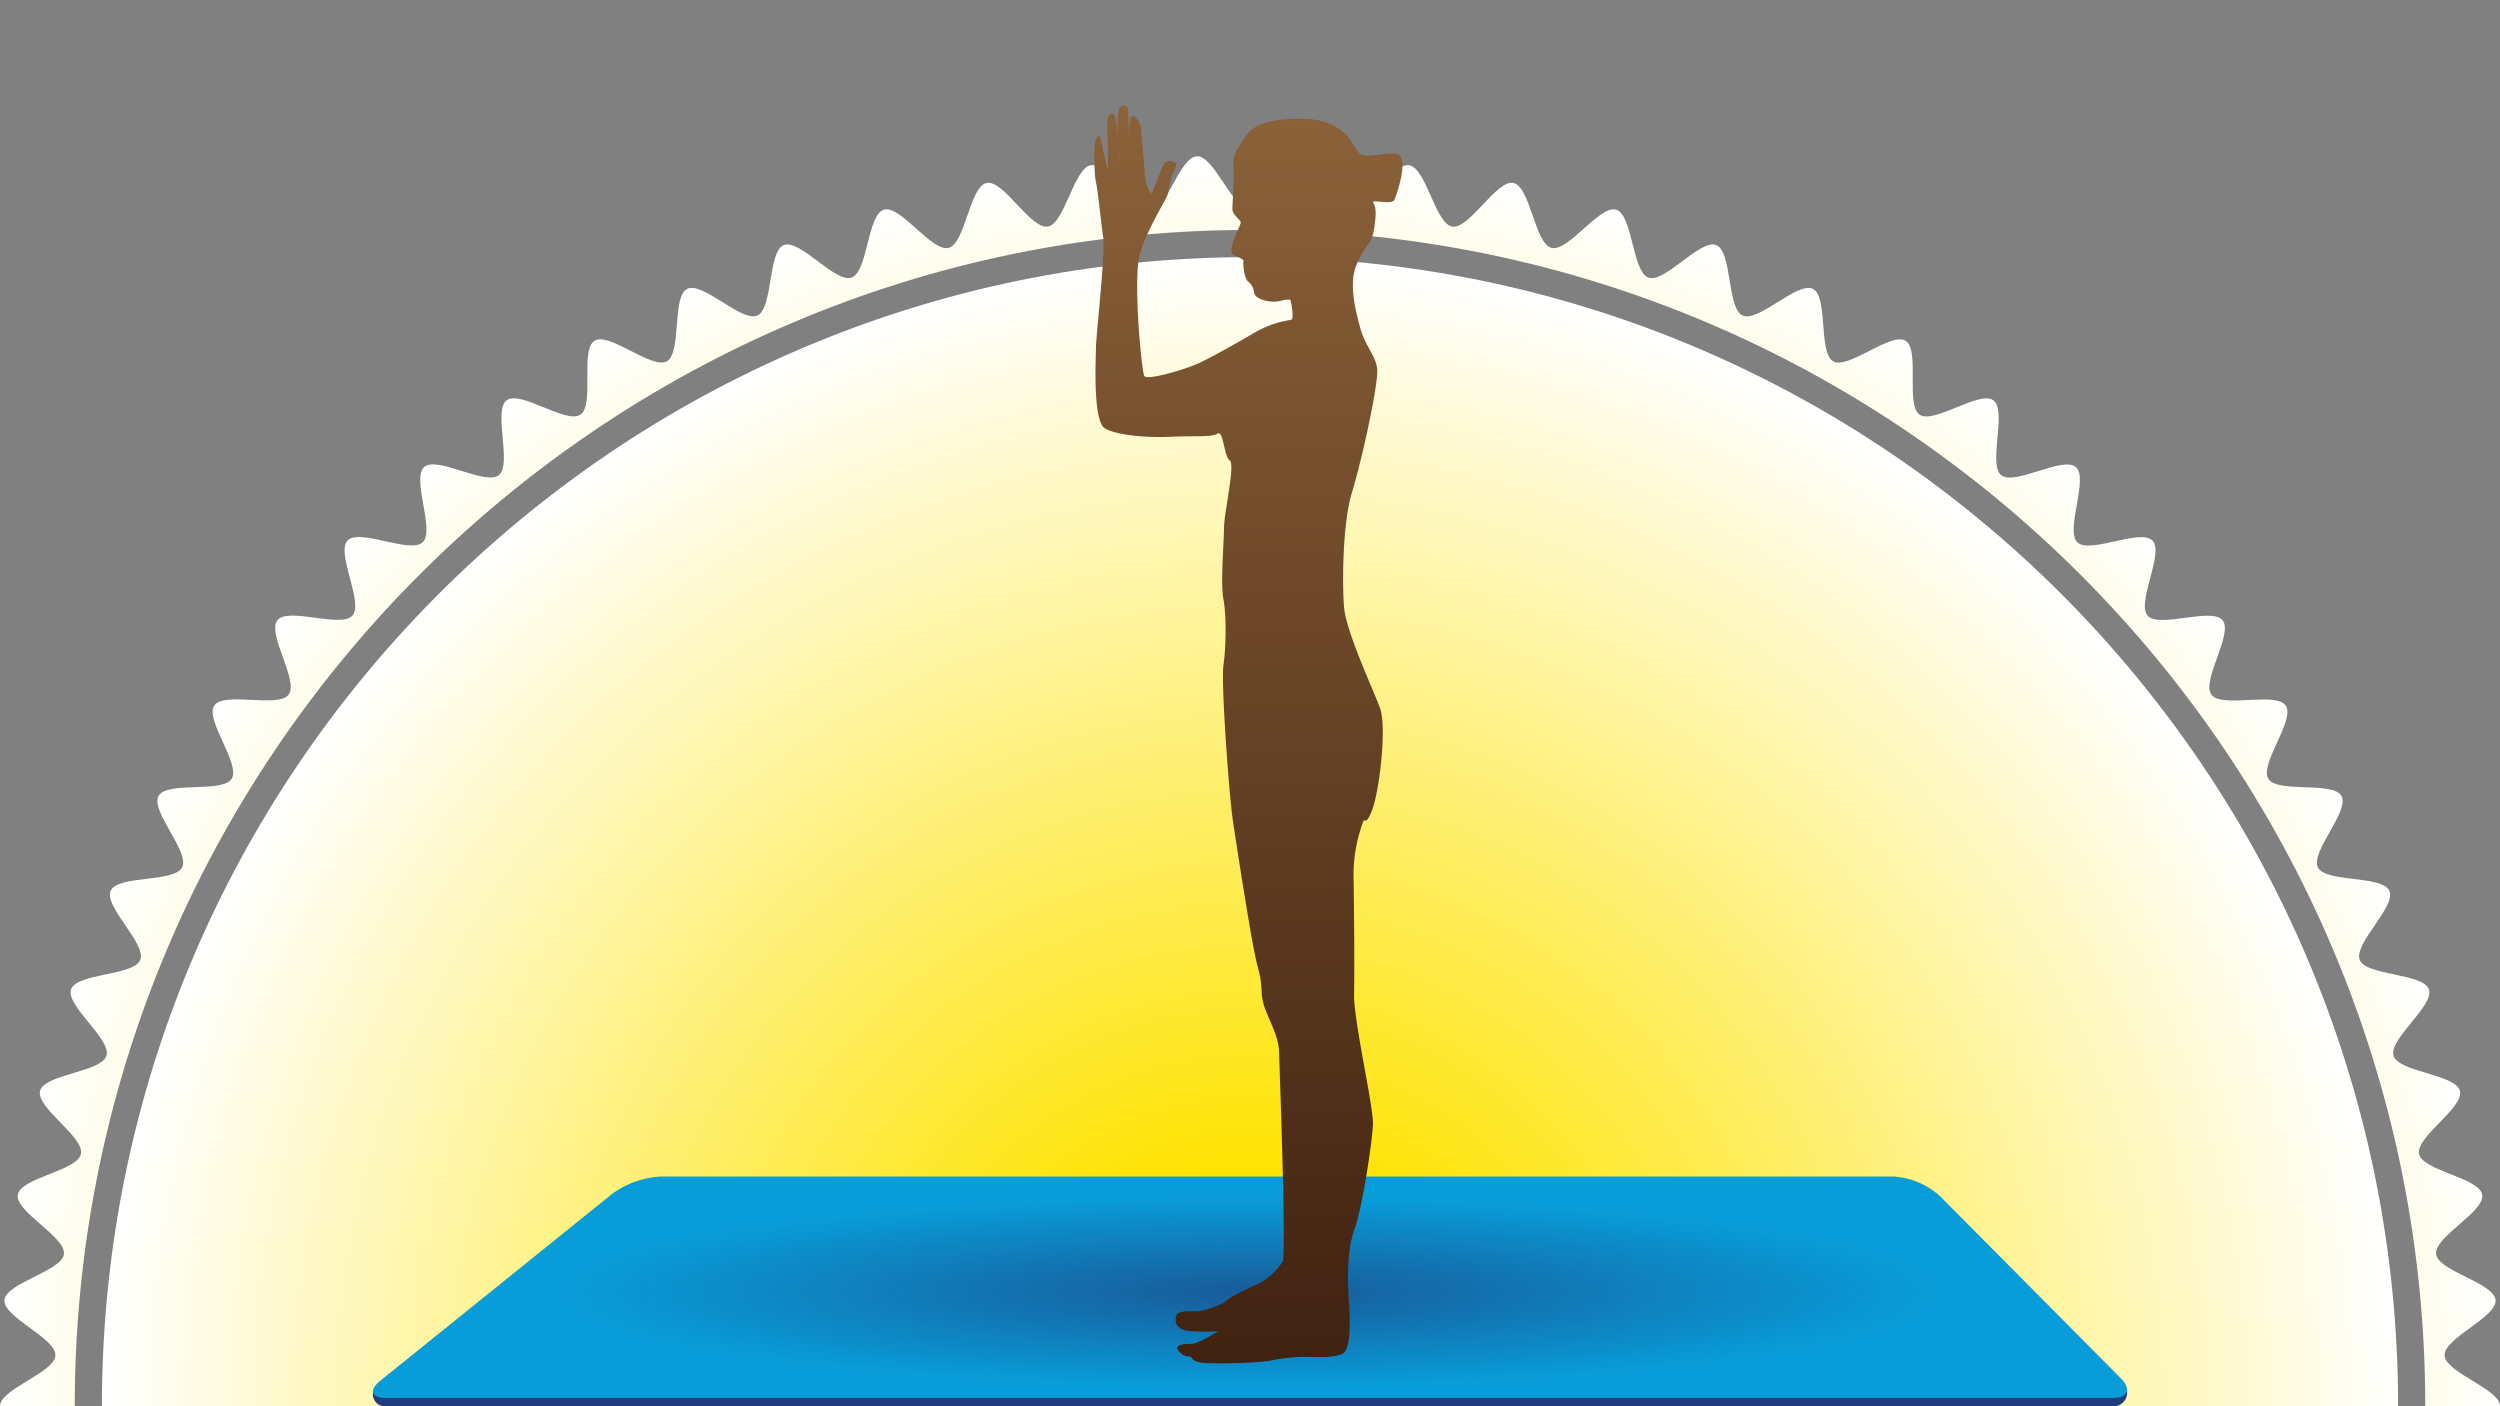
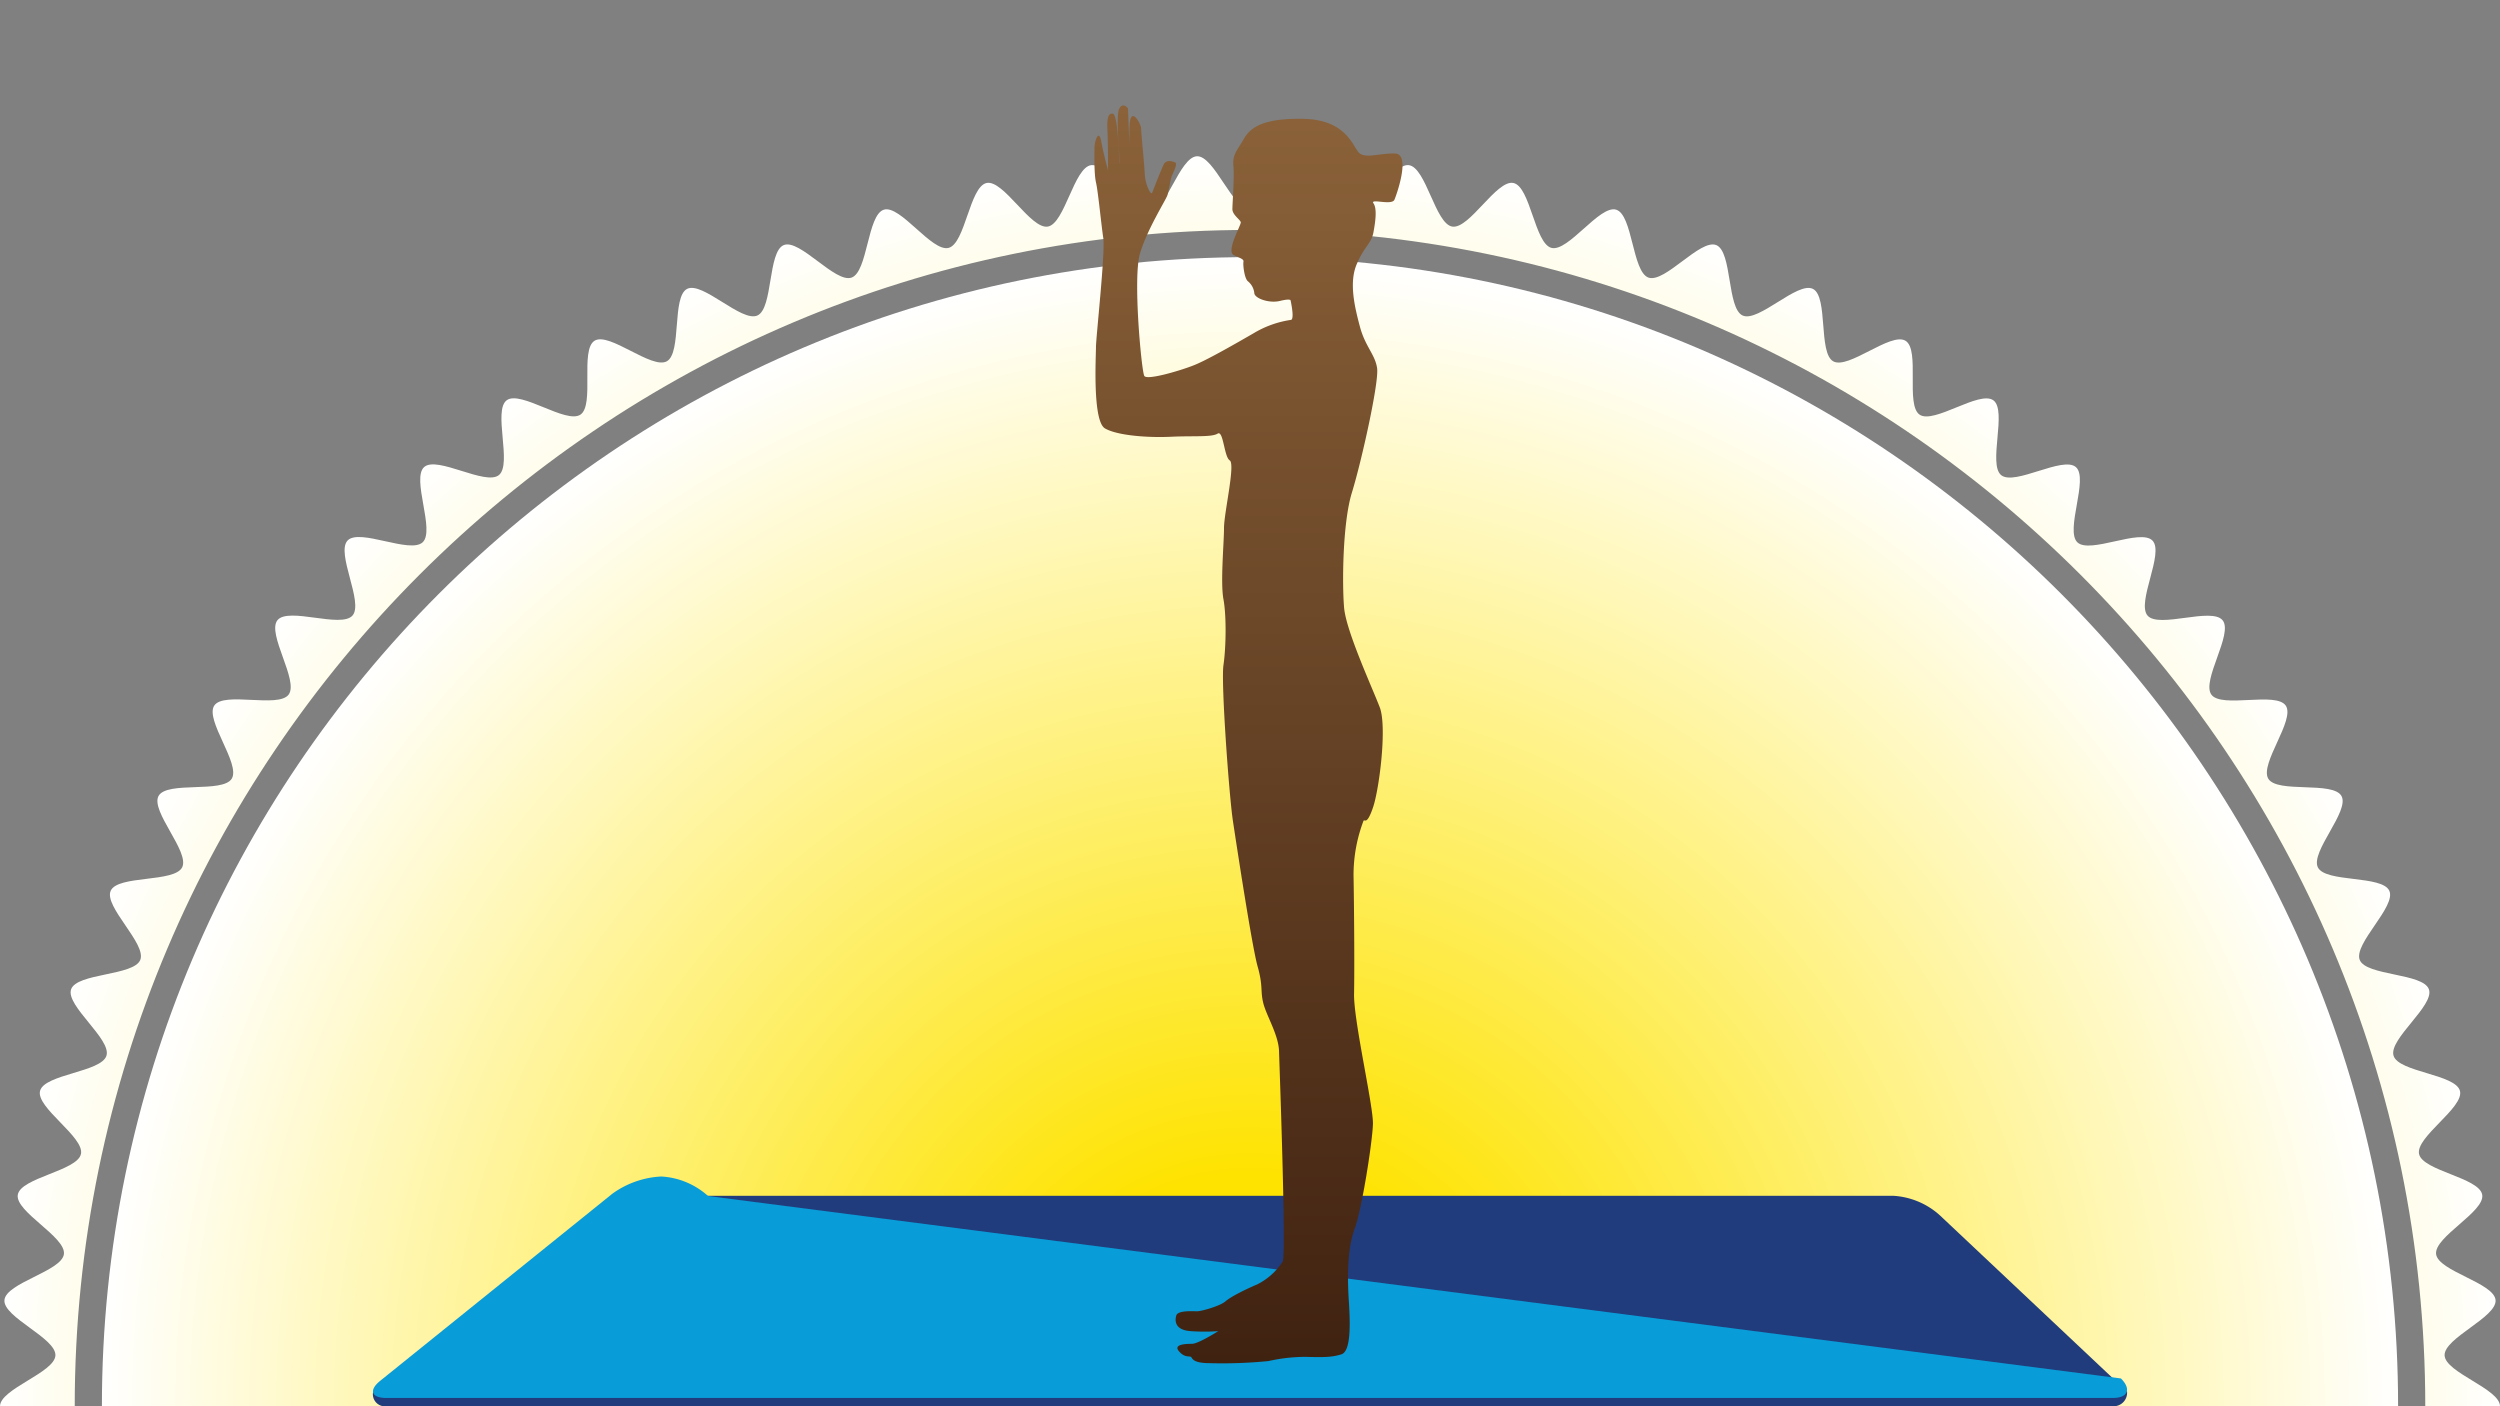
<svg xmlns="http://www.w3.org/2000/svg" xmlns:xlink="http://www.w3.org/1999/xlink" width="640" height="360" viewBox="0 0 640 360">
  <rect x="0" y="0" width="640" height="360" fill="#808080" stroke="none" />
  <defs>
    <style>.cls-1{fill:none;}.cls-2{clip-path:url(#clip-path);}.cls-3{fill:url(#Nouvelle_nuance_de_dégradé_2);}.cls-4{fill:url(#Nouvelle_nuance_de_dégradé_2-2);}.cls-5{clip-path:url(#clip-path-2);}.cls-10,.cls-6{opacity:0.68;}.cls-6{fill:url(#Dégradé_sans_nom_27);}.cls-7{fill:#203c7c;}.cls-8{fill:#089cd8;}.cls-9{clip-path:url(#clip-path-3);}.cls-10{fill:url(#Dégradé_sans_nom_27-2);}.cls-11{fill:url(#Nouvelle_nuance_de_dégradé_1);}</style>
    <clipPath id="clip-path">
      <rect class="cls-1" width="640" height="360" />
    </clipPath>
    <radialGradient id="Nouvelle_nuance_de_dégradé_2" cx="320" cy="360" r="320" gradientUnits="userSpaceOnUse">
      <stop offset="0.2" stop-color="#fee300" />
      <stop offset="1" stop-color="#fff" />
    </radialGradient>
    <radialGradient id="Nouvelle_nuance_de_dégradé_2-2" cy="360" r="294.042" xlink:href="#Nouvelle_nuance_de_dégradé_2" />
    <clipPath id="clip-path-2">
      <polygon class="cls-1" points="-10.001 359.927 -649.999 359.927 -544.89 275.912 -95.256 275.912 -10.001 359.927" />
    </clipPath>
    <radialGradient id="Dégradé_sans_nom_27" cx="-824.275" cy="1707.376" r="231.948" gradientTransform="translate(554.881 67.427) scale(1.073 0.147)" gradientUnits="userSpaceOnUse">
      <stop offset="0" stop-color="#203c7c" />
      <stop offset="1" stop-color="#203c7c" stop-opacity="0" />
    </radialGradient>
    <clipPath id="clip-path-3">
-       <polygon class="cls-1" points="544.527 359.949 95.473 359.949 169.223 301 484.708 301 544.527 359.949" />
-     </clipPath>
+       </clipPath>
    <radialGradient id="Dégradé_sans_nom_27-2" cx="-218.794" cy="1716.449" r="162.746" gradientTransform="translate(554.881 78.45) scale(1.073 0.147)" xlink:href="#Dégradé_sans_nom_27" />
    <linearGradient id="Nouvelle_nuance_de_dégradé_1" x1="319.603" y1="348.982" x2="319.603" y2="27" gradientUnits="userSpaceOnUse">
      <stop offset="0" stop-color="#402211" />
      <stop offset="1" stop-color="#8b6239" />
    </linearGradient>
  </defs>
  <g id="Fond">
    <g class="cls-2">
      <path class="cls-3" d="M625.816,373.014C626,368.602,640,364.457,640,360s-14-8.603-14.184-13.016c-.185-4.452,13.418-9.754,13.049-14.156-.372-4.435-14.67-7.386-15.225-11.767-.56-4.416,12.548-10.848,11.807-15.206-.746-4.385-15.243-6.11-16.169-10.432-.932-4.347,11.581-11.872,10.471-16.15-1.116-4.303-15.707-4.783-16.999-9.011-1.299-4.25,10.526-12.819,9.053-16.991-1.479-4.189-16.058-3.42-17.708-7.526-1.656-4.121,9.395-13.668,7.571-17.7-1.83-4.045-16.29-2.034-18.284-5.985-2-3.962,8.198-14.417,6.037-18.281-2.166-3.873-16.403-.638-18.726-4.408-2.328-3.777,6.947-15.06,4.465-18.728-2.486-3.674-16.397.756-19.032-2.805-2.638-3.565,5.65-15.593,2.866-19.04-2.786-3.449-16.274,2.14-19.201-1.187-2.928-3.328,4.316-16.014,1.25-19.214s-16.035,3.507-19.233.438,2.953-16.32-.372-19.251-15.682,4.848-19.128,2.059c-3.443-2.787,1.568-16.511-1.994-19.152-3.558-2.638-15.216,6.157-18.887,3.668-3.666-2.485.168-16.584-3.606-18.915C484.052,84.918,473.18,94.67,469.31,92.5c-3.861-2.164-1.238-16.538-5.198-18.54-3.949-1.997-13.953,8.645-17.995,6.812-4.029-1.826-2.639-16.372-6.757-18.03-4.103-1.652-13.162,9.805-17.349,8.324-4.168-1.474-4.023-16.085-8.271-17.385-4.226-1.294-12.273,10.896-16.573,9.778-4.276-1.111-5.38-15.681-9.724-16.614-4.319-.927-11.297,11.906-15.679,11.159-4.353-.742-6.693-15.165-11.105-15.725-4.379-.556-10.244,12.824-14.678,12.452-4.398-.37-7.948-14.544-12.396-14.729-4.408-.184-9.13,13.642-13.583,13.642s-9.176-13.826-13.585-13.642c-4.449.186-8,14.36-12.399,14.73-4.431.373-10.294-13.008-14.671-12.452-4.412.56-6.753,14.983-11.106,15.726-4.382.747-11.359-12.087-15.677-11.16-4.344.933-5.446,15.502-9.721,16.614-4.299,1.117-12.345-11.074-16.57-9.781-4.247,1.3-4.103,15.912-8.271,17.385-4.186,1.481-13.244-9.977-17.346-8.326C196.537,64.394,197.928,78.94,193.9,80.765c-4.042,1.831-14.043-8.812-17.991-6.816-3.959,2.002-1.335,16.375-5.196,18.538-3.87,2.168-14.739-7.585-18.505-5.26-3.774,2.33.059,16.429-3.606,18.913-3.671,2.488-15.327-6.309-18.885-3.672-3.562,2.641,1.448,16.365-1.996,19.151-3.446,2.788-15.804-4.991-19.127-2.062-3.325,2.931,2.824,16.183-.374,19.251s-16.167-3.641-19.233-.44,4.177,15.887,1.248,19.215c-2.928,3.326-16.416-2.265-19.202,1.185-2.784,3.446,5.502,15.476,2.864,19.041-2.636,3.561-16.548-.87-19.034,2.804-2.483,3.669,6.79,14.954,4.462,18.731-2.324,3.77-16.561.535-18.728,4.409-2.162,3.865,8.035,14.321,6.034,18.285-1.995,3.953-16.456,1.942-18.286,5.988-1.825,4.033,9.225,13.582,7.568,17.704-1.65,4.106-16.229,3.337-17.709,7.528-1.473,4.171,10.351,12.74,9.052,16.991-1.292,4.23-15.884,4.71-17,9.014-1.111,4.28,11.402,11.806,10.47,16.155-.926,4.322-15.423,6.048-16.17,10.434-.741,4.356,12.367,10.789,11.807,15.204-.555,4.383-14.854,7.335-15.226,11.773-.369,4.401,13.235,9.702,13.049,14.153C14,351.398,0,355.543,0,360s14,8.603,14.184,13.015C14.37,377.468.766,382.77,1.136,387.172c.372,4.435,14.671,7.386,15.225,11.767.56,4.416-12.548,10.849-11.807,15.206.746,4.386,15.243,6.111,16.169,10.432.932,4.347-11.581,11.872-10.471,16.15,1.116,4.302,15.707,4.783,16.999,9.011,1.299,4.25-10.526,12.819-9.053,16.991,1.479,4.19,16.058,3.42,17.708,7.526,1.656,4.121-9.395,13.668-7.571,17.7,1.83,4.045,16.29,2.034,18.284,5.985,2,3.963-8.198,14.417-6.037,18.281,2.166,3.873,16.403.639,18.726,4.408,2.328,3.777-6.947,15.06-4.465,18.729,2.486,3.674,16.397-.756,19.032,2.805,2.638,3.565-5.65,15.593-2.866,19.04,2.786,3.45,16.274-2.14,19.201,1.187,2.928,3.328-4.316,16.014-1.25,19.214s16.035-3.506,19.233-.438-2.953,16.32.372,19.252c3.324,2.93,15.682-4.848,19.128-2.059,3.443,2.787-1.568,16.511,1.994,19.152,3.558,2.638,15.216-6.156,18.887-3.668,3.666,2.485-.168,16.584,3.606,18.915,3.767,2.327,14.638-7.425,18.509-5.256,3.861,2.164,1.238,16.538,5.198,18.54,3.949,1.997,13.953-8.645,17.995-6.813,4.029,1.826,2.639,16.372,6.757,18.03,4.103,1.652,13.162-9.805,17.349-8.325,4.168,1.474,4.023,16.085,8.271,17.386,4.226,1.294,12.273-10.896,16.573-9.779,4.276,1.112,5.38,15.682,9.724,16.614,4.319.927,11.297-11.906,15.679-11.159,4.353.742,6.693,15.165,11.105,15.726,4.379.556,10.244-12.825,14.678-12.451,4.398.37,7.948,14.543,12.396,14.729,4.408.184,9.13-13.642,13.583-13.642s9.176,13.826,13.585,13.642c4.449-.186,8-14.36,12.399-14.73,4.431-.373,10.294,13.008,14.671,12.452,4.412-.56,6.753-14.983,11.106-15.725,4.382-.747,11.359,12.087,15.677,11.16,4.344-.932,5.446-15.502,9.721-16.613,4.299-1.117,12.345,11.074,16.57,9.78,4.247-1.3,4.103-15.911,8.271-17.385,4.186-1.48,13.244,9.978,17.346,8.326,4.117-1.657,2.726-16.203,6.755-18.028,4.042-1.832,14.043,8.811,17.991,6.815,3.959-2.002,1.335-16.375,5.196-18.538,3.87-2.168,14.739,7.585,18.505,5.26,3.774-2.33-.059-16.429,3.606-18.913,3.671-2.488,15.327,6.309,18.885,3.671,3.562-2.641-1.448-16.365,1.996-19.151,3.446-2.789,15.804,4.991,19.127,2.062,3.325-2.931-2.824-16.184.374-19.251s16.167,3.641,19.233.44-4.177-15.886-1.248-19.215,16.416,2.265,19.202-1.185c2.784-3.447-5.502-15.476-2.864-19.041,2.636-3.561,16.548.87,19.034-2.804,2.483-3.669-6.79-14.954-4.462-18.731,2.324-3.77,16.561-.535,18.728-4.409,2.162-3.865-8.035-14.321-6.034-18.285,1.995-3.952,16.456-1.941,18.286-5.988,1.825-4.033-9.225-13.582-7.568-17.704,1.65-4.106,16.229-3.338,17.709-7.528,1.473-4.172-10.351-12.74-9.052-16.991,1.292-4.23,15.884-4.71,17-9.014,1.111-4.28-11.402-11.806-10.47-16.155.926-4.322,15.423-6.048,16.17-10.434.741-4.357-12.367-10.789-11.807-15.205.555-4.383,14.854-7.335,15.226-11.773C639.234,382.766,625.63,377.465,625.816,373.014ZM320,661.134C154.103,661.134,19.13,526.043,19.13,360S154.103,58.866,320,58.866,620.87,193.957,620.87,360,485.897,661.134,320,661.134Z" />
      <path class="cls-4" d="M320,65.828C157.935,65.828,26.087,197.792,26.087,360S157.935,654.172,320,654.172,613.913,522.208,613.913,360,482.065,65.828,320,65.828Z" />
    </g>
  </g>
  <g id="Moyen_tapis" data-name="Moyen tapis">
    <g id="Calque_7" data-name="Calque 7">
      <g class="cls-5">
        <ellipse class="cls-6" cx="-330" cy="318.582" rx="350.364" ry="44.848" />
      </g>
    </g>
  </g>
  <g id="Petit_tapis" data-name="Petit tapis">
    <g id="Calque_8" data-name="Calque 8">
      <path class="cls-7" d="M544.525,356.257A3.456,3.456,0,0,1,540.885,360H98.916a3.093,3.093,0,0,1-3.429-3.509l61.266-45.956a23.277,23.277,0,0,1,12.513-4.414H484.604a19.465,19.465,0,0,1,11.991,4.993Z" />
-       <path class="cls-8" d="M542.963,352.886c2.726,2.746,1.79,4.993-2.079,4.993H98.916c-3.869,0-4.57-1.986-1.557-4.414L156.754,305.6a23.277,23.277,0,0,1,12.513-4.414H484.604a19.465,19.465,0,0,1,11.991,4.993Z" />
+       <path class="cls-8" d="M542.963,352.886c2.726,2.746,1.79,4.993-2.079,4.993H98.916c-3.869,0-4.57-1.986-1.557-4.414L156.754,305.6a23.277,23.277,0,0,1,12.513-4.414a19.465,19.465,0,0,1,11.991,4.993Z" />
      <g class="cls-9">
        <ellipse class="cls-10" cx="320" cy="330.939" rx="245.832" ry="31.468" />
      </g>
    </g>
    <path class="cls-11" d="M330.388,76.895s1.061,4.696.135,4.989a25.773,25.773,0,0,0-9.661,3.465c-5.373,3.103-12.213,6.997-15.328,8.193-3.07,1.231-11.941,3.917-12.597,2.687-.699-1.196-2.979-25.227-1.083-31.411,1.873-6.186,6.569-13.566,6.975-14.774.407-1.219.812-4.142,1.196-5.113.429-.937,1.49-3.081.812-3.341-.677-.282-2.257-.834-2.934.519-.677,1.366-2.686,6.581-2.956,7.258-.294.677-1.738-2.009-1.873-4.696s-.949-10.755-.949-11.816c0-1.073-2.821-6.321-2.979-.26-.112,6.027.158,8.995.158,8.995l-.542-13.848s-1.331-1.75-2.257.124c-.948,1.885.248,13.443.113,13.985-.113.53-.272-12.495-1.738-12.754-1.49-.26-1.49,2.132-1.355,4.819.135,2.698.135,9.684.135,9.684s-1.083-3.883-1.738-7.382c-.677-3.5-1.738.135-1.738,1.591,0,1.49-.135,6.58.384,8.871.542,2.268,1.355,10.88,1.873,14.244.565,3.34-1.873,25.496-1.873,27.923s-.925,18.939,2.303,20.824c3.205,1.873,11.264,2.426,17.043,2.132,5.756-.259,10.315.158,11.805-.801,1.491-.914,1.626,5.926,3.093,6.862,1.49.937-1.467,13.431-1.467,17.326,0,3.882-.949,13.961-.135,18.261.789,4.279.654,12.348,0,16.784-.677,4.436,1.467,33.713,2.414,39.898.926,6.152,4.854,31.93,6.299,37.178,1.49,5.215.677,6.321,1.49,9.527.812,3.238,3.882,8.058,4.017,12.234s1.873,52.111.949,53.861a16.64,16.64,0,0,1-6.569,5.892c-2.574,1.071-6.726,3.103-8.081,4.311-1.333,1.196-6.186,2.551-7.247,2.551s-4.966-.282-5.35,1.073c-.406,1.331-.406,3.759,3.747,4.017a50.004,50.004,0,0,0,6.976,0s-5.08,3.24-6.705,3.24-4.831.125-3.363,1.873c1.49,1.75,2.686,1.208,3.092,1.468.407.282.272,1.613,4.831,1.613a118.76,118.76,0,0,0,15.034-.541,43.415,43.415,0,0,1,9.549-1.073c4.424.124,6.703.124,9.119-.655,2.416-.812,2.28-7.539,1.897-13.566-.407-6.061-.407-13.443,1.467-18.533,1.897-5.113,4.56-22.302,4.696-26.85.135-4.583-4.966-26.48-4.831-33.319.135-6.862,0-23.352-.135-30.349a39.066,39.066,0,0,1,2.551-13.951c.272-.552.812,1.333,2.416-3.375,1.625-4.695,3.635-20.688,1.76-25.643-1.895-4.988-8.6-19.47-9.142-25.519-.519-6.027-.406-21.761,2.01-29.538,2.414-7.811,6.997-28.34,6.433-31.84-.519-3.498-3.048-5.507-4.402-10.62-1.355-5.08-2.821-11.264-.812-15.97,2.01-4.696,3.747-5.238,4.289-8.184.542-2.956.926-6.061,0-7.392-.948-1.355,4.696.654,5.373-.937.677-1.613,4.176-11.693.157-11.816-4.041-.135-7.652,1.456-9.3-.26-1.58-1.749-3.34-8.329-13.95-8.611-10.61-.26-13.838,2.291-15.463,5.113-1.58,2.821-2.934,3.882-2.686,6.84.293,2.968-.248,9.672-.248,11.162,0,1.456,2.009,2.686,2.145,3.341.157.677-3.905,7.517-1.738,8.453,2.144.971,2.528,1.073,2.416,1.75-.136.677.247,4.301,1.196,4.955a4.501,4.501,0,0,1,1.602,3.103c.294,1.333,3.905,2.562,6.592,1.885C330.388,76.376,330.388,76.895,330.388,76.895Z" />
  </g>
</svg>